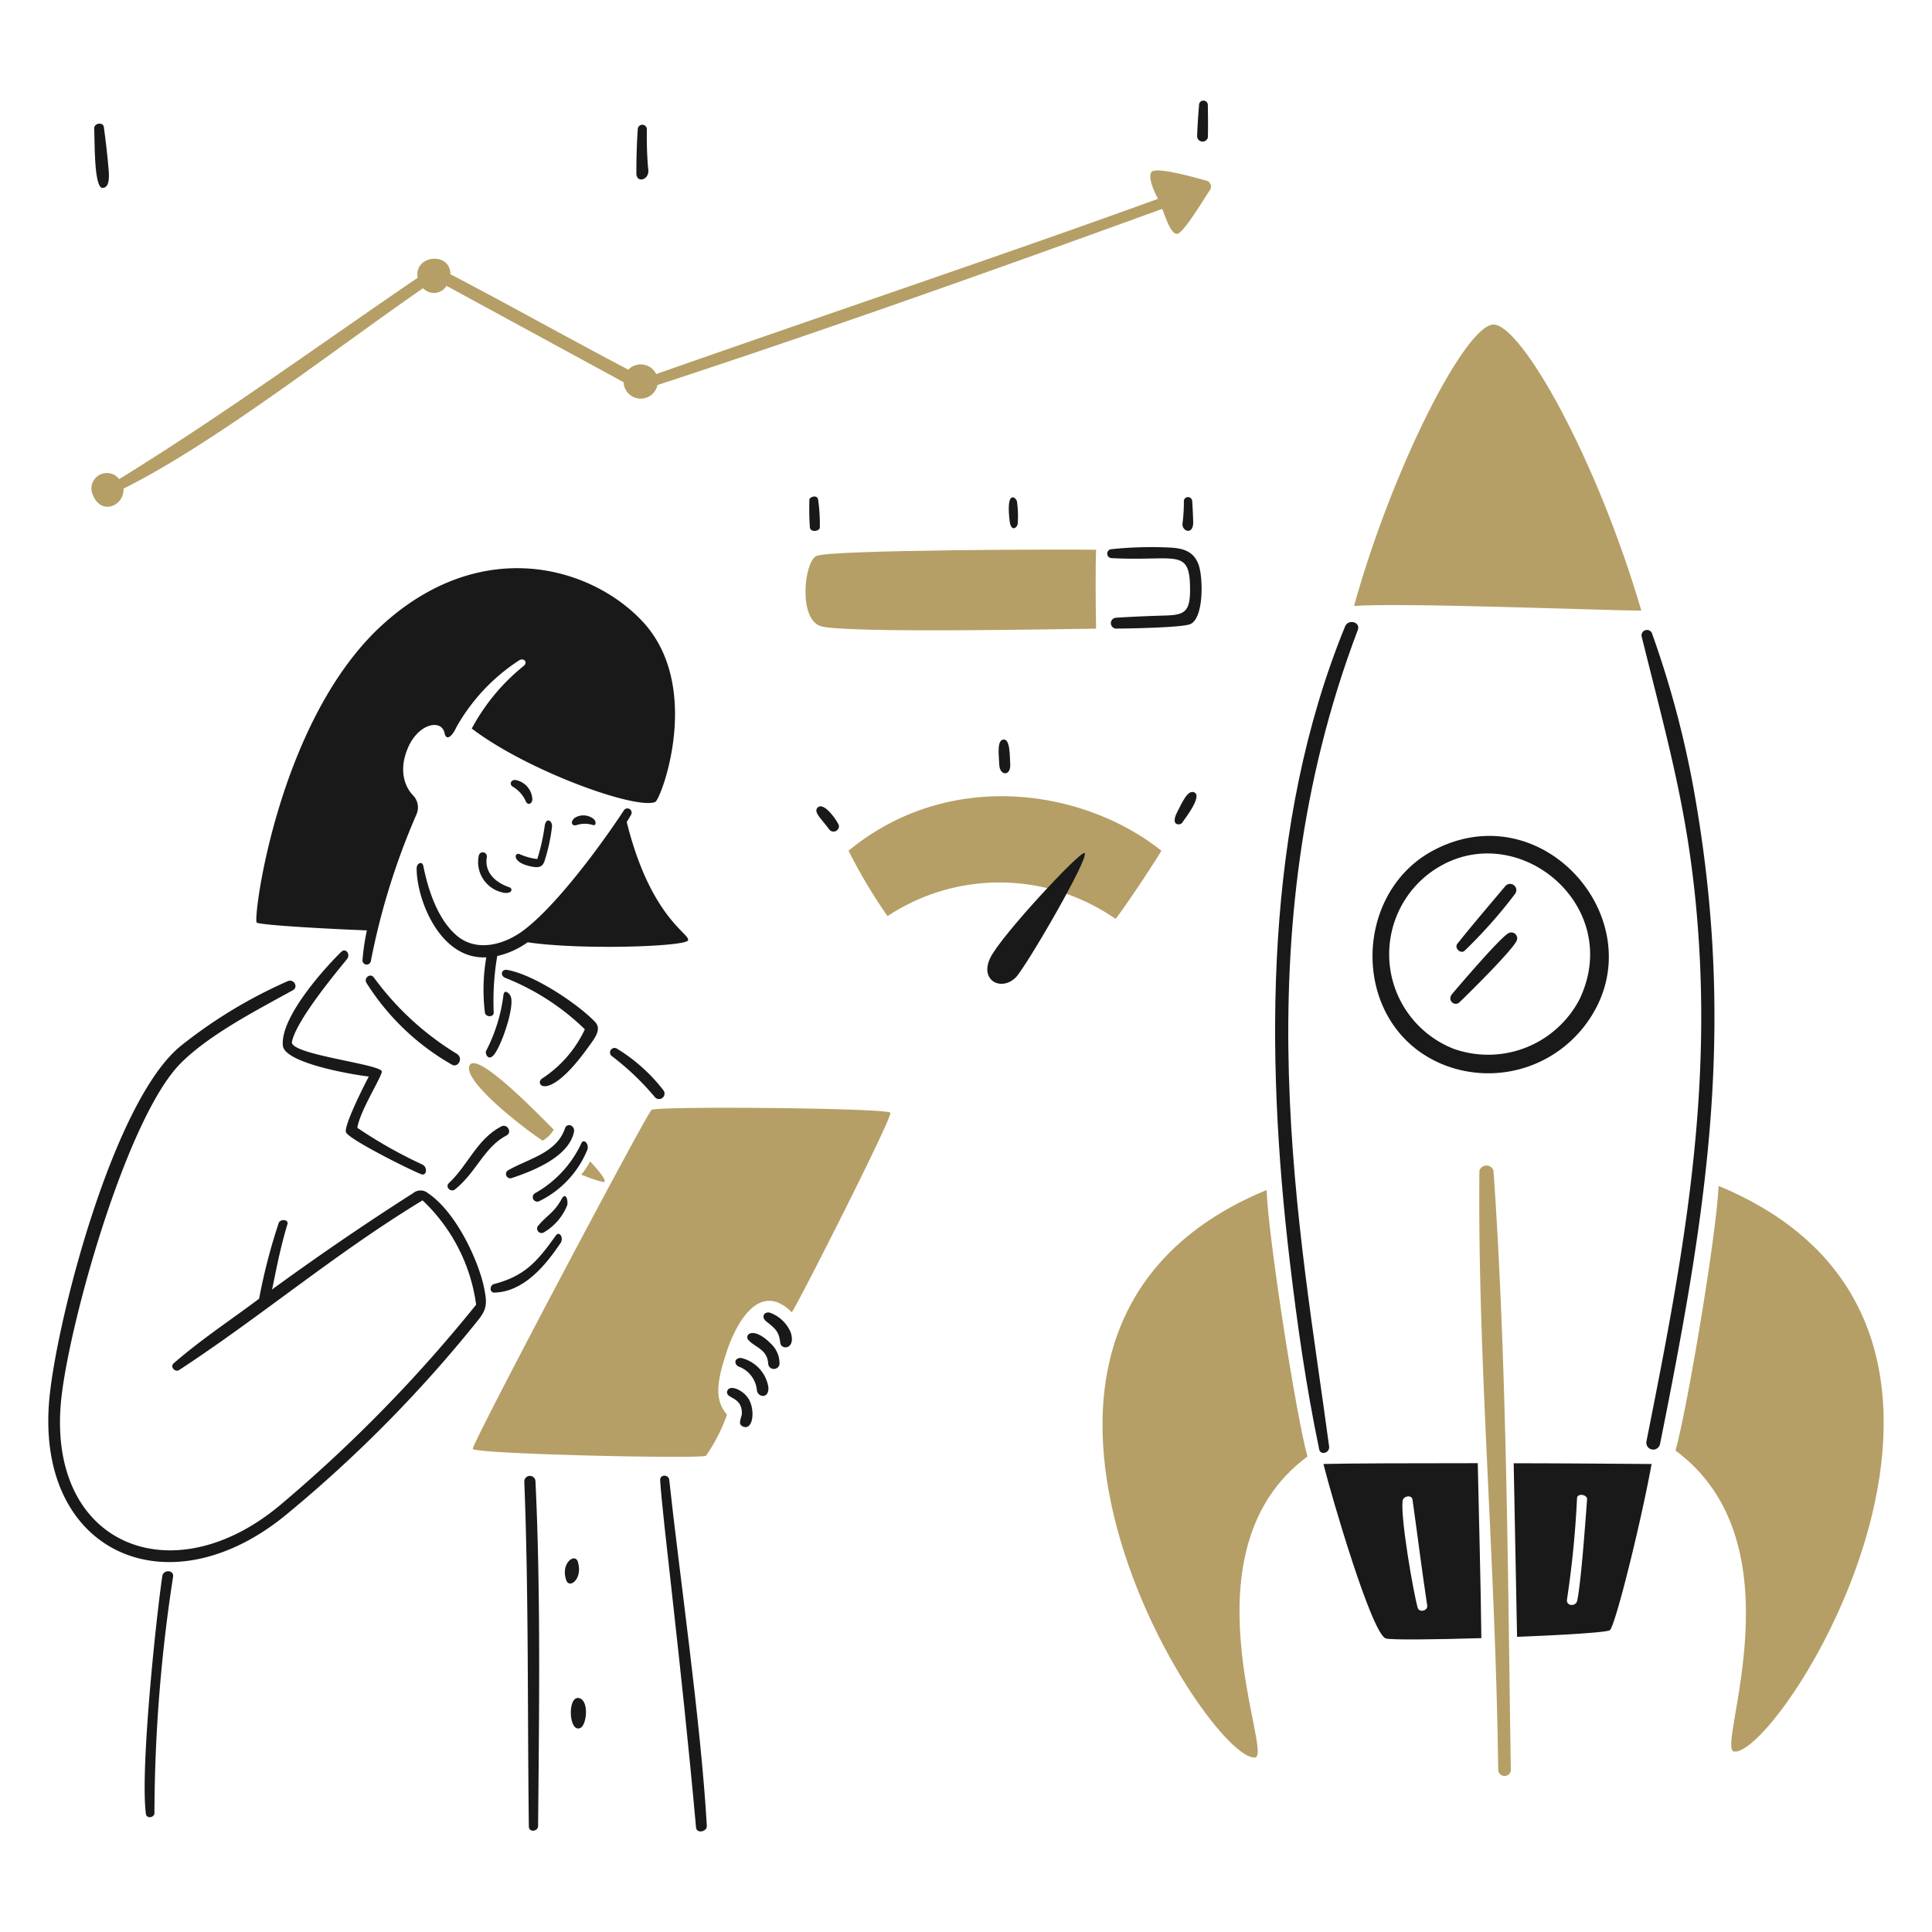
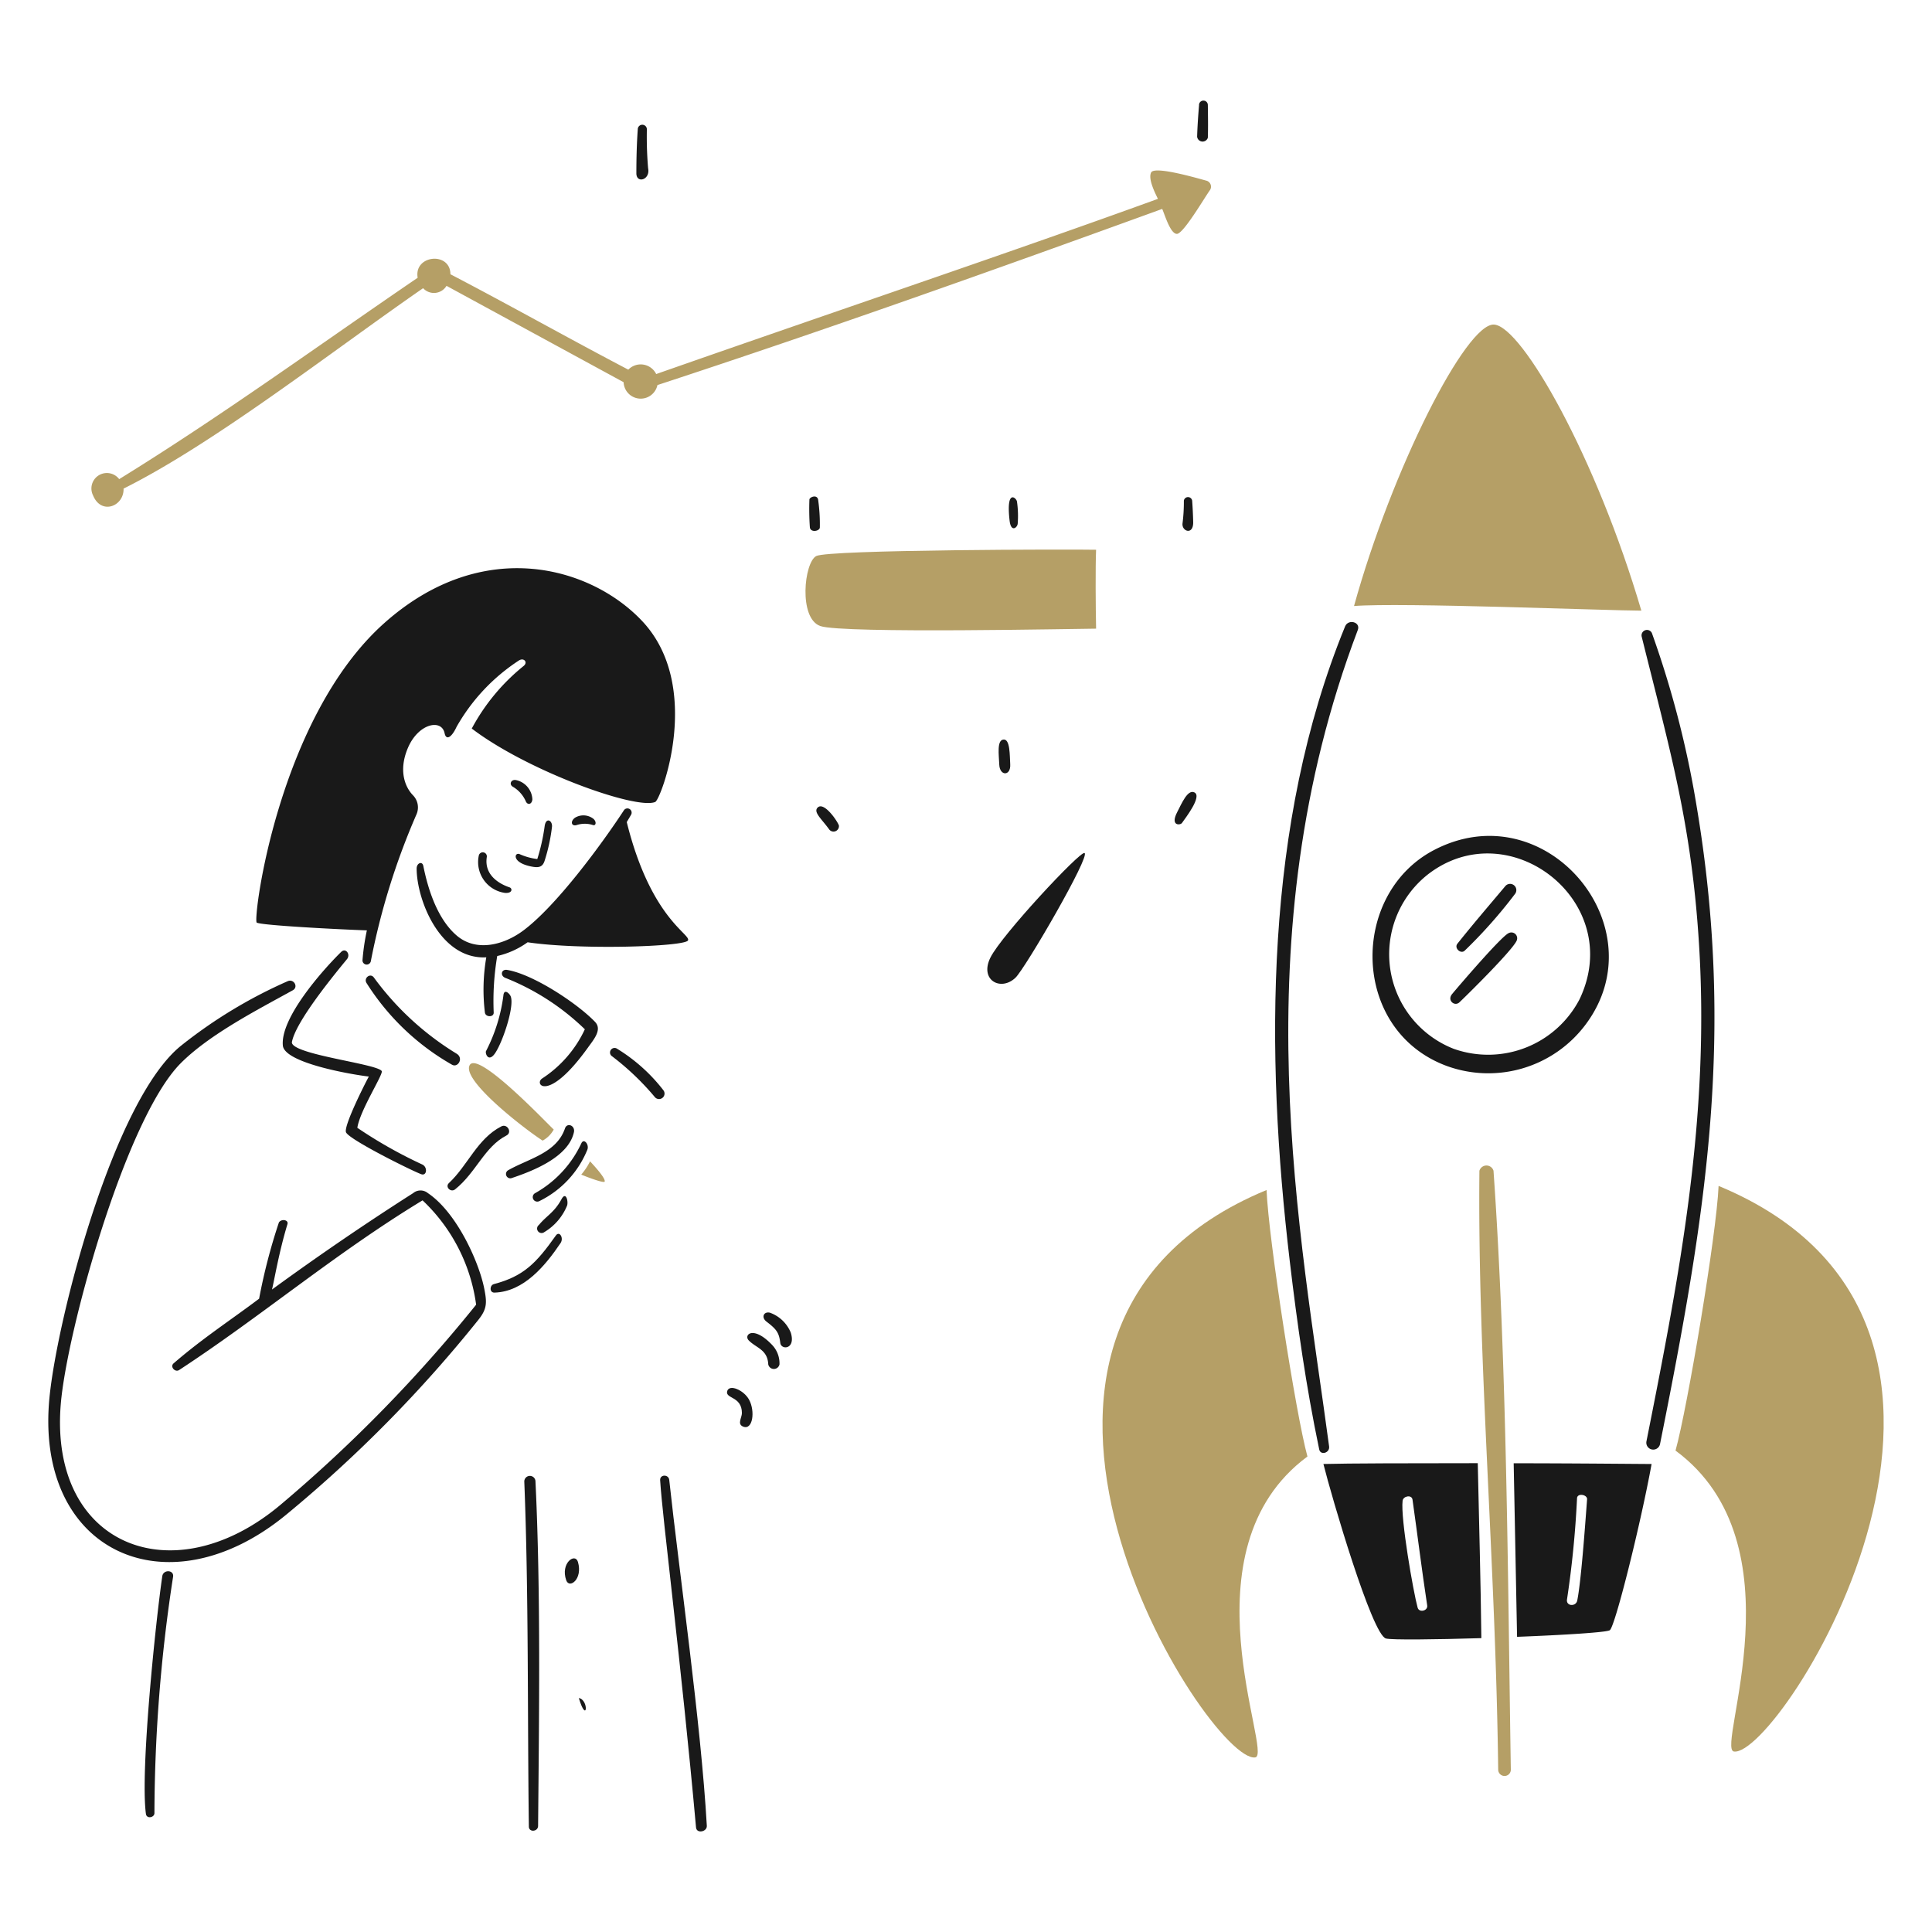
<svg xmlns="http://www.w3.org/2000/svg" viewBox="0 0 200 200">
-   <path d="M67.449,114.894c-.525.408-18.72,34.759-18.507,35.1.333.533,23.712,1.056,24.145.7a17.708,17.708,0,0,0,2.173-4.255c-1.421-1.58-.95-3.737,0-6.6s3.373-7.331,6.708-3.988c.524-.661,10.431-20.164,10.2-20.658S67.98,114.482,67.449,114.894Z" fill="#b59f66" />
  <path d="M56.175,118.077a2.909,2.909,0,0,0,1.147-1.147c-.76-.706-7.878-8.236-8.707-6.655S54.382,116.93,56.175,118.077Z" fill="#b59f66" />
  <path d="M62.6,122.309c.047-.22-.334-.82-1.519-2.089a6.505,6.505,0,0,1-.912,1.375C60.885,121.891,62.557,122.522,62.6,122.309Z" fill="#b59f66" />
  <path d="M68.057,39.862c17.634-5.782,34.812-11.9,52.255-18.234.274.623.844,2.583,1.52,2.583s2.887-3.8,3.441-4.558a.645.645,0,0,0-.357-.942c-.759-.2-5.386-1.573-5.751-.859s.539,2.363.7,2.735c-15.073,5.478-32.251,11.237-51.936,18.135a1.787,1.787,0,0,0-2.887-.456c-6.169-3.228-12.262-6.67-18.416-9.876,0-2.363-3.8-2.014-3.389.364C32.9,35.8,22.974,43.038,12.338,49.6a1.6,1.6,0,0,0-2.7,1.694c.843,2.051,3.213,1.117,3.153-.714C22.207,45.887,34.461,36.291,43.8,29.833a1.519,1.519,0,0,0,2.423-.243l18.333,9.976a1.77,1.77,0,0,0,3.5.3Z" fill="#b59f66" />
  <path d="M153.148,121.2c-.2,19.647,1.668,40.177,1.945,61.995a.657.657,0,0,0,.654.653.649.649,0,0,0,.653-.653c-.312-19.761-.4-42.166-1.793-62A.761.761,0,0,0,153.148,121.2Z" fill="#b59f66" />
-   <path d="M120.229,88.067c-8.008-6.381-21.972-8.585-32.388,0a55.041,55.041,0,0,0,4.034,6.77,21.022,21.022,0,0,1,23.605.288C116.3,94.115,119.226,89.747,120.229,88.067Z" fill="#b59f66" />
  <path d="M84.49,57.564c-1.25.674-1.838,6.427.418,7.24s27.313.266,28.559.274c-.046-2.143-.076-6.443,0-8.168C111.279,56.857,85.747,56.886,84.49,57.564Z" fill="#b59f66" />
  <path d="M154.668,33.6c-2.88-.19-10.568,14.929-14.5,29.136,4.726-.388,26.5.478,29.744.478C165.243,47.33,157.562,33.792,154.668,33.6Z" fill="#b59f66" />
  <path d="M129.946,181.926c1.884-.288-7.7-21.463,5.4-31.149-1.193-4.323-4.035-22.557-4.232-27.587C96.168,137.663,125.22,182.649,129.946,181.926Z" fill="#b59f66" />
  <path d="M177.908,122.765c-.212,5.037-3.236,23.028-4.459,27.4,13.1,9.657,4.159,30.852,6.04,31.15C184.206,182.057,212.818,137.238,177.908,122.765Z" fill="#b59f66" />
  <path d="M44.292,123.509a1.193,1.193,0,0,0-1.519,0q-7.385,4.712-14.617,9.983c.243-.957.7-3.794,1.6-6.769.138-.455-.618-.571-.882-.182a59.7,59.7,0,0,0-2.051,7.9c-2.955,2.226-5.871,4.112-8.851,6.693-.4.343.152.965.57.692,8.53-5.579,16.175-12.088,25.2-17.565a18.183,18.183,0,0,1,5.547,10.8,150.072,150.072,0,0,1-20.263,20.725c-11.087,9.31-23.919,4.263-22.739-10.378.6-7.483,6.71-29.621,12.43-35.351,2.975-2.981,7.9-5.5,11.593-7.544.616-.341.1-1.219-.524-.942a49.9,49.9,0,0,0-11.062,6.693c-6.937,5.608-12.742,27.982-13.592,36.3C3.491,160.67,17.351,166.956,29.69,156.748A137.388,137.388,0,0,0,49.519,136.63c.915-1.145.9-1.794.6-3.282C49.572,130.627,47.278,125.515,44.292,123.509Z" fill="#191919" />
  <path d="M16.8,163.168c-.659,4.474-2.3,20.151-1.694,24.608.074.54.877.38.881-.076a162.927,162.927,0,0,1,1.93-24.471C18.033,162.5,16.9,162.454,16.8,163.168Z" fill="#191919" />
  <path d="M54.275,153.382c.458,11.457.323,24.363.472,35.708.008.616.952.532.957-.076.1-11.327.284-24.13-.274-35.707A.579.579,0,0,0,54.275,153.382Z" fill="#191919" />
-   <path d="M59.92,175.78c-1.208-.224-1.048,3.655.16,3.1C60.756,178.568,61.006,175.981,59.92,175.78Z" fill="#191919" />
+   <path d="M59.92,175.78C60.756,178.568,61.006,175.981,59.92,175.78Z" fill="#191919" />
  <path d="M59.829,161.694c-.29-.995-1.833.125-1.215,1.892C58.935,164.507,60.35,163.48,59.829,161.694Z" fill="#191919" />
  <path d="M68.665,112.85a17.806,17.806,0,0,0-4.832-4.315.471.471,0,0,0-.539.76,27.337,27.337,0,0,1,4.49,4.269A.567.567,0,0,0,68.665,112.85Z" fill="#191919" />
  <path d="M68.338,153.231c.241,3.988,2.167,18.766,3.715,35.951.061.668,1.153.448,1.117-.175-.6-10.6-2.888-26.464-3.89-35.807C69.216,152.6,68.3,152.615,68.338,153.231Z" fill="#191919" />
  <path d="M35.821,117.219c.336.756,6.7,3.924,7.773,4.33.593.226.7-.724.121-1a47.447,47.447,0,0,1-6.724-3.8c.274-1.815,2.714-5.554,2.523-5.872-.46-.763-9.269-1.7-9.3-2.971.35-2.105,4.372-6.994,5.7-8.608.411-.5-.125-1.219-.593-.76-1.921,1.886-6.311,6.838-6.04,9.7.169,1.785,6.974,2.978,8.9,3.206C37.759,112.212,35.547,116.6,35.821,117.219Z" fill="#191919" />
  <path d="M51.1,109.226c.774-.861,2.2-4.975,1.77-6.078-.122-.311-.694-.843-.76-.083a17.325,17.325,0,0,1-1.8,5.751C50.217,109.036,50.51,109.882,51.1,109.226Z" fill="#191919" />
  <path d="M47.263,109.074a29.879,29.879,0,0,1-8.562-7.886c-.368-.5-1.076.056-.76.57a25.182,25.182,0,0,0,8.843,8.456C47.405,110.577,48.028,109.534,47.263,109.074Z" fill="#191919" />
  <path d="M52.505,100.406c-.623-.106-.758.61-.182.828a25.023,25.023,0,0,1,8.22,5.318,12.247,12.247,0,0,1-4.406,5.083c-.9.579.576,2.58,4.7-3.153.639-.888,1.526-1.9.759-2.7C59.784,103.893,55.24,100.871,52.505,100.406Z" fill="#191919" />
  <path d="M55.043,89.709c.654.126,1.117.1,1.337-.608a18.5,18.5,0,0,0,.76-3.5c.072-.66-.626-1.063-.76-.06a20.484,20.484,0,0,1-.76,3.388,6.4,6.4,0,0,1-1.831-.509C53.255,88.185,52.91,89.3,55.043,89.709Z" fill="#191919" />
  <path d="M53.09,81.443a3.27,3.27,0,0,1,1.345,1.519c.188.415.631.312.676-.213a2.135,2.135,0,0,0-1.671-1.99C52.9,80.638,52.667,81.2,53.09,81.443Z" fill="#191919" />
  <path d="M49.565,88.569A3.222,3.222,0,0,0,52.3,92.436c.76.046.76-.473.448-.577-1.1-.37-2.645-1.291-2.355-3.138A.421.421,0,0,0,49.565,88.569Z" fill="#191919" />
  <path d="M59.525,84.649c-.524.387-.368.926.175.759a2.736,2.736,0,0,1,1.679,0c.335.113.4-.4,0-.683A1.687,1.687,0,0,0,59.525,84.649Z" fill="#191919" />
  <path d="M60.186,118.343a11.466,11.466,0,0,1-4.794,5.174.466.466,0,0,0,.441.821,10.2,10.2,0,0,0,4.969-5.319C61.012,118.47,60.446,117.805,60.186,118.343Z" fill="#191919" />
  <path d="M46.473,122.469c-.432.4.19,1.011.638.653,2.175-1.737,3.04-4.412,5.318-5.577.624-.318.085-1.258-.532-.942C49.4,117.885,48.439,120.629,46.473,122.469Z" fill="#191919" />
  <path d="M56.342,127.551a5.715,5.715,0,0,0,2.363-2.75c.144-.418-.111-1.518-.578-.661-.754,1.386-1.519,1.679-2.34,2.667a.464.464,0,1,0,.555.744Z" fill="#191919" />
  <path d="M57.542,127.9c-2.037,2.871-3.328,4.212-6.412,5.029-.456.121-.478.9.061.882,3.039-.093,5.262-2.793,6.838-5.129C58.384,128.156,57.914,127.376,57.542,127.9Z" fill="#191919" />
  <path d="M52.931,121.967c2.279-.76,5.914-2.195,6.48-4.756.153-.691-.7-1.048-.927-.395-.874,2.57-3.8,3.13-5.91,4.346A.448.448,0,0,0,52.931,121.967Z" fill="#191919" />
-   <path d="M76.711,140.573c-.676-.009-.76.6-.274.882a2.9,2.9,0,0,1,1.915,2.438c.068.759,1.267.965,1.192-.281A3.717,3.717,0,0,0,76.711,140.573Z" fill="#191919" />
  <path d="M79.689,135.886c-.654-.137-.9.507-.334.934,1.065.81,1.292,1.163,1.42,2.2.094.76,1.626.676,1.087-1.064A3.67,3.67,0,0,0,79.689,135.886Z" fill="#191919" />
  <path d="M77.508,138.757c.745.775,1.953.935,2.021,2.485a.594.594,0,0,0,1.163,0,2.764,2.764,0,0,0-.76-2.013C77.975,137.166,76.957,138.184,77.508,138.757Z" fill="#191919" />
  <path d="M75.282,144c-.241.821,1.52.509,1.52,2.279,0,.486-.516,1.137.121,1.4,1.012.414,1.269-1.6.623-2.781C76.993,143.885,75.5,143.271,75.282,144Z" fill="#191919" />
  <path d="M104.578,79.11c-.058-.912,0-2.621-.7-2.553s-.475,1.573-.433,2.606C103.494,80.356,104.657,80.356,104.578,79.11Z" fill="#191919" />
  <path d="M123.64,82.028c-.693-.331-1.3,1.121-1.77,2.028-.77,1.477.318,1.383.486,1.14C122.712,84.679,124.481,82.428,123.64,82.028Z" fill="#191919" />
  <path d="M84.627,83.615c-.434.471.418,1.155,1.185,2.211a.563.563,0,0,0,1.034-.357C86.754,85.089,85.287,82.9,84.627,83.615Z" fill="#191919" />
  <path d="M123.518,54.031c-.018-.759-.053-1.466-.106-2.2a.434.434,0,0,0-.859,0,17.639,17.639,0,0,1-.136,2.332C122.3,55.007,123.553,55.453,123.518,54.031Z" fill="#191919" />
  <path d="M84.87,54.6a17.933,17.933,0,0,0-.167-2.788c-.045-.692-.9-.365-.912-.1a27.638,27.638,0,0,0,.046,2.864C83.88,55.163,84.858,55,84.87,54.6Z" fill="#191919" />
  <path d="M105.353,54.2a10.4,10.4,0,0,0-.076-2.279c-.057-.381-1.162-1.381-.76,2C104.663,55.146,105.323,54.624,105.353,54.2Z" fill="#191919" />
-   <path d="M121.239,56.69a39.863,39.863,0,0,0-6.237.167.464.464,0,0,0,.06.92c6.56.345,8.056-1.072,8.13,2.955.047,2.568-.471,2.923-2.545,2.986-1.71.051-3.405.119-5.106.228a.564.564,0,1,0,.084,1.124c1.086,0,6.781-.1,7.6-.463,1.409-.633,1.33-4.825.851-6.154S122.563,56.774,121.239,56.69Z" fill="#191919" />
  <path d="M124.126,10.878c-.091,1.094-.167,2.18-.2,3.274a.57.57,0,0,0,1.109.107c.038-1.132.014-2.28,0-3.4a.456.456,0,1,0-.912.023Z" fill="#191919" />
-   <path d="M10.621,19.455c.813-.013.66-1.474.615-2-.123-1.436-.29-2.872-.486-4.308-.077-.562-1.048-.4-1,.175C9.823,14.3,9.686,19.47,10.621,19.455Z" fill="#191919" />
  <path d="M67.092,17.419a38.567,38.567,0,0,1-.129-4.034.471.471,0,0,0-.942,0c-.106,1.519-.144,3.039-.144,4.558C65.877,19.037,67.339,18.626,67.092,17.419Z" fill="#191919" />
  <path d="M137.589,149.736c-2.912-21.886-9.179-52.49,2.97-84.522.314-.827-.987-1.17-1.314-.372-8.361,20.428-8.282,44.115-5.728,65.718.768,6.5,1.694,13.022,3.039,19.442C136.662,150.708,137.68,150.42,137.589,149.736Z" fill="#191919" />
  <path d="M175.606,83.289A101.843,101.843,0,0,0,171,65.526a.563.563,0,0,0-1.056.365c2.952,11.888,5.158,19.373,5.934,31.8,1.123,17.991-1.975,34.123-5.44,51.526a.717.717,0,0,0,1.406.281C176.542,126.038,179.664,107.328,175.606,83.289Z" fill="#191919" />
  <path d="M156.187,96.592c-.759.3-5.447,5.8-5.873,6.321-.531.654.266,1.307.76.851s5.646-5.515,5.949-6.435A.6.6,0,0,0,156.187,96.592Z" fill="#191919" />
  <path d="M151.629,98.408a50.261,50.261,0,0,0,5.242-5.919.646.646,0,0,0-1.041-.76c-1.654,1.97-3.349,3.939-4.961,5.964C150.508,98.148,151.221,98.805,151.629,98.408Z" fill="#191919" />
  <path d="M164.165,106.028c7.517-10.1-4.157-24.077-15.72-18.029-8.714,4.558-8.644,18.59,1.246,22.321A12.576,12.576,0,0,0,164.165,106.028Zm-13.6,2.575a10.517,10.517,0,0,1-2.743-18.089c8.44-6.527,20.484,2.85,15.7,12.915A10.669,10.669,0,0,1,150.565,108.6Z" fill="#191919" />
  <path d="M102.527,99.129c-1.154,2.333,1.07,3.532,2.59,2.09,1.01-.958,7.811-12.665,7.15-12.916C111.834,88.067,103.675,96.805,102.527,99.129Z" fill="#191919" />
  <path d="M137,151.552c.835,3.358,5.038,17.706,6.473,18.066.631.158,5.037.107,9.876-.038-.068-6.032-.243-12.08-.372-18.112C146.151,151.468,139.473,151.483,137,151.552Zm9.755,14.883c-.447-1.615-1.78-9.247-1.558-11.077.06-.494.948-.661,1.026-.114.521,3.671.955,7.237,1.52,10.948C147.833,166.761,146.906,166.968,146.759,166.435Z" fill="#191919" />
  <path d="M157.046,169.443c4.923-.19,9.351-.464,9.61-.691.576-.5,3.237-11.229,4.316-17.2-1.261,0-7.453-.069-14.276-.076Q156.871,160.455,157.046,169.443Zm6.207-14.328c.012-.593,1.077-.4,1.041.091-.23,3.114-.632,8.579-1.018,10.477-.135.661-1.149.6-1.064-.084A103.135,103.135,0,0,0,163.253,155.115Z" fill="#191919" />
  <path d="M37.979,96.311a23.144,23.144,0,0,0-.456,3.122.438.438,0,0,0,.859.1A72.714,72.714,0,0,1,43.1,84.337a1.8,1.8,0,0,0-.35-2.013c-.824-.848-1.519-2.56-.524-4.9,1.079-2.538,3.487-3.038,3.8-1.52.156.761.717.465,1.238-.661a19.907,19.907,0,0,1,6.473-6.883c.5-.3.942.2.464.585a21.105,21.105,0,0,0-5.364,6.473c5.736,4.376,17,8.436,18.993,7.6.593-.25,5.008-11.929-1.329-18.7-5.265-5.623-16.453-8.924-26.675.144-11.051,9.8-13.675,30.755-13.25,31.043S35.054,96.212,37.979,96.311Z" fill="#191919" />
  <path d="M64.881,85.1c.152-.25.3-.5.449-.759a.437.437,0,0,0-.76-.433c-2.37,3.608-6.994,9.881-10.4,12.421-1.981,1.477-4.862,2.28-6.921.494s-2.987-4.991-3.427-7.179c-.106-.532-.691-.312-.691.266,0,3.191,2.4,9.443,7.21,9.193a19.645,19.645,0,0,0-.144,5.713c.063.5.931.516.911,0a27.948,27.948,0,0,1,.365-5.85,8.658,8.658,0,0,0,3.145-1.421c5.455.813,16.259.456,16.6-.19S67.373,95.133,64.881,85.1Z" fill="#191919" />
</svg>